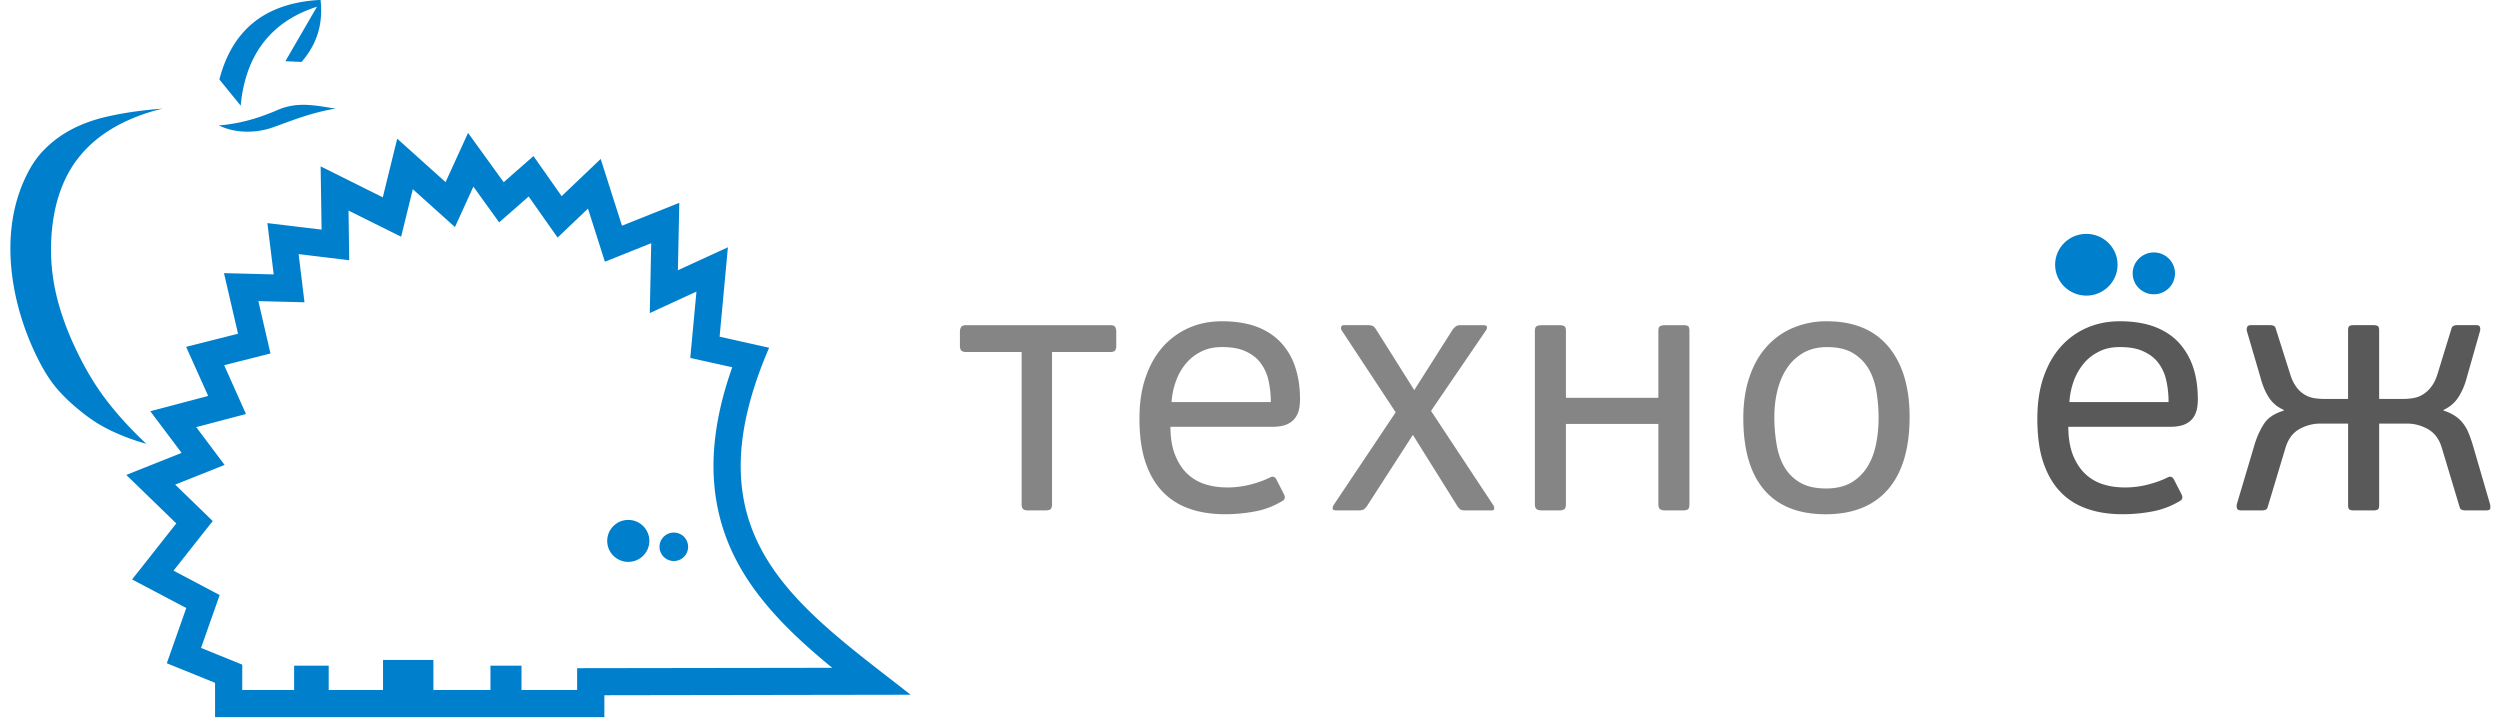
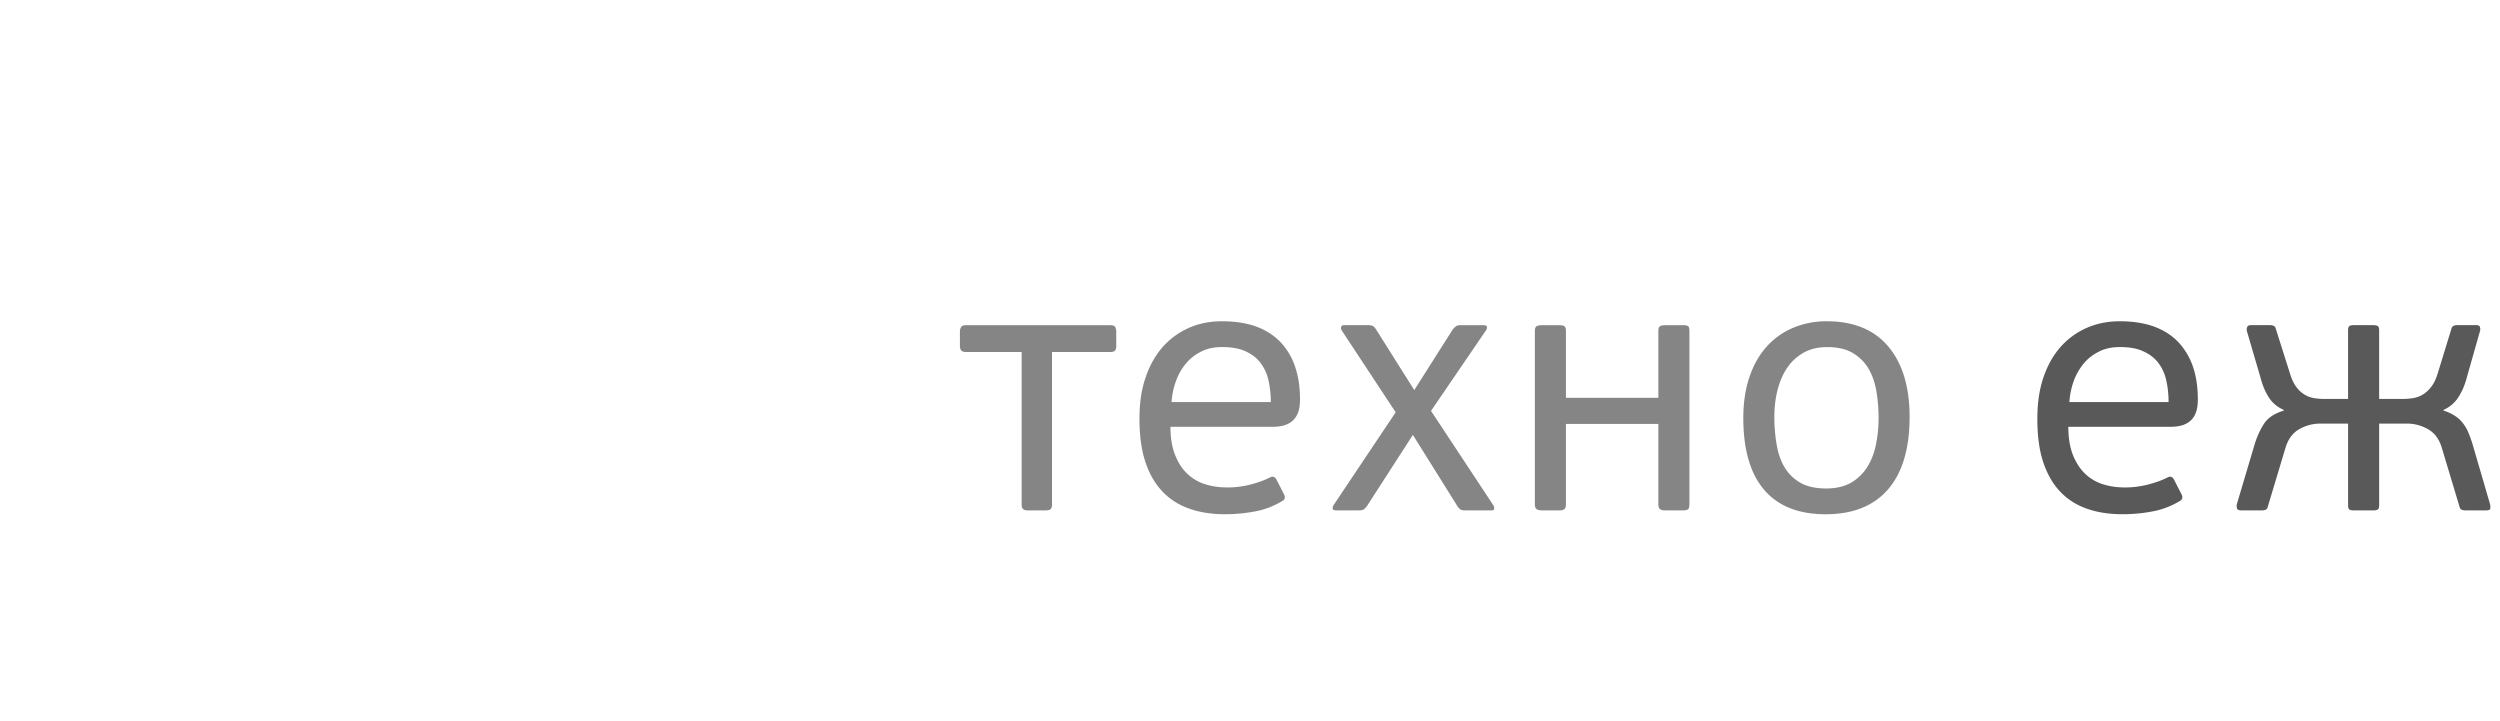
<svg xmlns="http://www.w3.org/2000/svg" width="229" height="66" viewBox="0 0 229 66">
  <g fill="none" fill-rule="evenodd">
-     <path fill="#0080CC" fill-rule="nonzero" d="M9.314 36.07c-1.103-1.548-2.032-3.273-2.824-5.092-.706-1.65-1.27-3.366-1.578-5.192a18.304 18.304 0 0 1-.066-5.459c.234-1.686.73-3.292 1.539-4.694.857-1.471 2.025-2.628 3.323-3.497 2.426-1.64 5.221-2.184 5.221-2.184s-2.62.144-5.201.749c-1.273.298-2.529.749-3.694 1.448a9.95 9.95 0 0 0-2.2 1.79c-.642.695-1.15 1.546-1.567 2.459C-.047 21.415.93 27.66 3.366 32.655c.51 1.043 1.086 2.03 1.792 2.876.637.75 1.352 1.423 2.09 2.023.616.505 1.252.976 1.923 1.364 2.026 1.178 4.234 1.73 4.234 1.73s-2.255-2.018-4.091-4.577zm61.139-4.216l-4.537-1.015.76-8.187-4.581 2.104.129-6.176-5.251 2.096-1.95-6.117-3.576 3.409-2.581-3.671-2.727 2.394-3.265-4.518-2.06 4.509-4.43-3.98-1.32 5.373-5.694-2.837.087 5.795-4.966-.596.58 4.698-4.555-.115 1.287 5.55-4.754 1.201 2.02 4.498-5.302 1.4 2.869 3.815-5.067 2.02 4.579 4.44-4.048 5.133 4.964 2.617-1.785 5.06 4.42 1.792v3.144h35.66v-2.006l28.056-.046c-10.526-8.246-20.423-14.52-12.962-31.784zM52.864 61.205v2H47.77v-2.231h-2.845v2.23H39.7v-2.757h-4.615v2.758H30.11v-2.231h-3.168v2.23H22.19V60.88l-3.774-1.532 1.705-4.842-4.225-2.235 3.59-4.543-3.437-3.337 4.524-1.803-2.597-3.463 4.556-1.2-1.998-4.472 4.242-1.075-1.11-4.796 4.225.108-.537-4.414 4.635.56-.063-4.547 4.818 2.394 1.07-4.354 3.859 3.47 1.691-3.705 2.36 3.275 2.703-2.37 2.65 3.761 2.782-2.65 1.55 4.864 4.244-1.698-.133 6.403 4.275-1.968-.567 6.076 3.846.853c-2.066 5.843-2.638 11.916.382 17.7 1.996 3.827 5.297 6.984 8.775 9.83l-23.367.035zM29.034.617c-.936 1.622-1.954 3.361-2.89 4.989.49.022.984.047 1.476.068 1.557-1.787 1.963-3.701 1.745-5.683-5.26.27-8.13 2.916-9.27 7.285.653.806 1.3 1.606 1.953 2.403.441-4.835 2.966-7.79 6.986-9.062zm-4.02 11.044c1.664-.594 3.554-1.37 5.734-1.711-1.714-.257-3.45-.687-5.305.117-1.797.787-3.554 1.277-5.395 1.42 1.252.63 3.144.82 4.966.174zm32.535 35.964c-1.065 0-1.928.86-1.928 1.923 0 1.06.863 1.92 1.928 1.92 1.068 0 1.931-.86 1.931-1.92a1.925 1.925 0 0 0-1.931-1.923zm4.175 1.158c-.726 0-1.312.584-1.312 1.303 0 .72.587 1.303 1.312 1.303.722 0 1.307-.583 1.307-1.303s-.585-1.303-1.307-1.303z" />
    <path fill="#595959" fill-rule="nonzero" d="M199.608 31.417c-.58-.635-1.323-1.129-2.227-1.477-.899-.338-1.975-.512-3.217-.512-1.086 0-2.082.199-3.002.598a6.9 6.9 0 0 0-2.393 1.73c-.674.758-1.204 1.687-1.582 2.79-.382 1.113-.566 2.38-.566 3.802 0 1.526.165 2.847.527 3.949.358 1.09.87 1.999 1.54 2.71.665.714 1.48 1.238 2.456 1.583.962.345 2.061.513 3.282.513.873 0 1.757-.077 2.669-.243a7.395 7.395 0 0 0 2.533-.943c.286-.138.346-.35.194-.65l-.692-1.353c-.152-.265-.354-.314-.609-.165-.466.235-1.042.446-1.735.629a8.451 8.451 0 0 1-2.13.272c-.717 0-1.391-.09-2.012-.288a4.128 4.128 0 0 1-1.633-.954c-.467-.44-.842-1.018-1.13-1.725-.276-.716-.423-1.578-.423-2.59h9.406c.33 0 .64-.039.933-.11a2.1 2.1 0 0 0 .793-.394 1.78 1.78 0 0 0 .535-.756c.132-.325.196-.746.196-1.26 0-1.064-.133-2.027-.417-2.896a6.32 6.32 0 0 0-1.296-2.26zm-10.05 5.41a6.842 6.842 0 0 1 .388-1.9 5.45 5.45 0 0 1 .903-1.604c.379-.468.853-.837 1.414-1.115.553-.285 1.195-.416 1.92-.416.876 0 1.591.125 2.173.404.583.265 1.045.628 1.385 1.096a4.08 4.08 0 0 1 .7 1.615c.139.613.199 1.254.199 1.92h-9.083zm38.538 9.38l-1.632-5.595a14.08 14.08 0 0 0-.358-.986 3.762 3.762 0 0 0-.497-.854 2.864 2.864 0 0 0-.736-.678 3.856 3.856 0 0 0-1.06-.486l.033-.072a3.093 3.093 0 0 0 1.355-1.174c.337-.53.597-1.137.77-1.826l1.205-4.237a.632.632 0 0 0-.011-.335c-.036-.124-.145-.18-.346-.18h-1.767a.695.695 0 0 0-.304.065c-.098.038-.176.15-.217.324l-1.24 4.042c-.151.499-.343.888-.573 1.194a2.851 2.851 0 0 1-.751.708c-.274.176-.57.285-.886.344a5.92 5.92 0 0 1-.96.082h-2.191v-6.27c0-.224-.041-.353-.13-.408-.087-.054-.221-.08-.394-.08h-1.797c-.196 0-.33.026-.406.08-.075.055-.12.184-.12.407v6.271h-2.185c-.33 0-.647-.03-.967-.082a2.407 2.407 0 0 1-.88-.344 2.582 2.582 0 0 1-.732-.708c-.224-.307-.406-.696-.556-1.194l-1.282-4.042c-.032-.173-.11-.286-.21-.324a.72.72 0 0 0-.306-.064h-1.77c-.197 0-.316.055-.353.179a.574.574 0 0 0-.036.335l1.242 4.237c.175.69.423 1.297.749 1.826.33.52.788.921 1.376 1.174l.03.072c-.85.259-1.447.65-1.797 1.177-.35.524-.63 1.137-.854 1.825l-1.664 5.594a.783.783 0 0 0 .018.354c.032.128.167.194.409.194h1.902c.082 0 .178-.018.29-.052.11-.027.181-.128.227-.299l1.604-5.338c.24-.82.66-1.4 1.27-1.749a3.922 3.922 0 0 1 1.929-.514h2.548v7.462c0 .22.044.362.12.412.076.047.209.079.405.079h1.797a.84.84 0 0 0 .393-.08c.09-.049.131-.19.131-.41V38.8h2.551c.674 0 1.32.174 1.928.514.61.349 1.036.93 1.274 1.749l1.603 5.338c.041.17.12.272.23.3a.973.973 0 0 0 .293.05h1.927c.245 0 .366-.065.376-.193.005-.128.005-.25-.017-.352z" />
    <path fill="#858585" fill-rule="nonzero" d="M117.366 31.417c-.581-.635-1.318-1.129-2.222-1.477-.903-.338-1.977-.512-3.22-.512-1.09 0-2.087.199-3.004.598a6.99 6.99 0 0 0-2.392 1.73c-.671.758-1.208 1.687-1.581 2.79-.391 1.113-.572 2.38-.572 3.802 0 1.526.175 2.847.536 3.949.36 1.09.879 1.999 1.554 2.71.67.714 1.5 1.238 2.463 1.583.972.345 2.069.513 3.282.513.877 0 1.769-.077 2.675-.243a7.309 7.309 0 0 0 2.529-.943c.284-.138.35-.35.193-.65l-.688-1.353c-.15-.265-.346-.314-.618-.165-.46.235-1.04.446-1.737.629a8.408 8.408 0 0 1-2.127.272c-.72 0-1.399-.09-2.022-.288a4.16 4.16 0 0 1-1.644-.954c-.47-.44-.846-1.018-1.13-1.725-.285-.716-.428-1.578-.428-2.59h9.42c.323 0 .636-.039.927-.11a2.05 2.05 0 0 0 .787-.394c.227-.184.407-.434.542-.756.125-.325.192-.746.192-1.26 0-1.064-.135-2.027-.422-2.896a6.083 6.083 0 0 0-1.293-2.26zm-10.05 5.41a6.81 6.81 0 0 1 .395-1.9c.216-.607.517-1.14.9-1.604a4.261 4.261 0 0 1 1.41-1.115c.555-.285 1.203-.416 1.92-.416.876 0 1.605.125 2.185.404.577.265 1.04.628 1.373 1.096.341.466.58 1 .709 1.615.125.613.2 1.254.2 1.92h-9.092zm-5.652-7.041H88.519c-.236 0-.4.052-.475.161a.813.813 0 0 0-.115.458v1.28c0 .174.04.31.115.413.074.093.239.146.475.146h5.063v13.929c0 .239.05.39.139.463.08.081.24.117.454.117h1.6c.221 0 .37-.036.459-.117.088-.074.132-.225.132-.463V32.244h5.299c.26 0 .426-.053.487-.146a.78.78 0 0 0 .097-.413v-1.28a.946.946 0 0 0-.097-.458c-.062-.11-.227-.161-.488-.161zm29.418 7.852l5.072-7.434a.412.412 0 0 0 .047-.263c-.013-.102-.115-.154-.314-.154h-2.126a.692.692 0 0 0-.405.107c-.102.085-.2.175-.283.281l-3.526 5.557-3.501-5.559a1.146 1.146 0 0 0-.242-.28c-.098-.067-.264-.108-.477-.108h-2.191c-.174 0-.272.055-.289.179a.392.392 0 0 0 .057.307l4.94 7.496-5.683 8.494c-.178.329-.104.49.227.49h2.092c.215 0 .377-.035.471-.116.105-.074.193-.178.278-.301l4.19-6.498 4.084 6.534c.062.104.146.191.23.265.08.08.249.117.49.117h2.388c.174 0 .257-.052.257-.162a.57.57 0 0 0-.066-.29l-5.72-8.662zm23.078-7.852h-1.628c-.218 0-.372.035-.474.094-.103.06-.152.216-.152.451v6.107h-8.467v-6.107c0-.236-.048-.391-.143-.451-.102-.06-.257-.094-.467-.094h-1.585c-.218 0-.378.035-.487.094-.109.06-.163.216-.163.451v15.842c0 .239.055.39.163.463.11.081.27.117.487.117h1.585c.21 0 .366-.036.467-.117.095-.074.143-.225.143-.463V38.83h8.467v7.342c0 .239.049.39.152.463.103.081.256.117.474.117h1.628c.236 0 .396-.036.477-.117.075-.074.114-.225.114-.463V30.33c0-.236-.04-.391-.114-.451-.08-.06-.24-.094-.477-.094zm13.158-.358a7.879 7.879 0 0 0-3.03.584 6.765 6.765 0 0 0-2.432 1.707c-.687.753-1.221 1.683-1.596 2.785-.378 1.102-.573 2.356-.573 3.784 0 2.91.641 5.101 1.922 6.596 1.289 1.489 3.157 2.222 5.618 2.222 2.494 0 4.403-.76 5.72-2.285 1.318-1.529 1.972-3.74 1.972-6.63 0-2.737-.647-4.886-1.936-6.432-1.3-1.555-3.18-2.331-5.665-2.331zm4.53 11.244c-.154.777-.415 1.475-.789 2.078a4.31 4.31 0 0 1-1.48 1.453c-.626.36-1.39.541-2.31.541-.912 0-1.677-.158-2.272-.48a3.94 3.94 0 0 1-1.453-1.338c-.372-.576-.628-1.258-.78-2.078a14.51 14.51 0 0 1-.233-2.658c0-.864.094-1.678.29-2.46.197-.769.489-1.453.885-2.036a4.444 4.444 0 0 1 1.504-1.387c.607-.343 1.326-.512 2.158-.512.959 0 1.742.179 2.35.542.613.37 1.092.847 1.443 1.44.346.591.586 1.28.717 2.066.13.786.2 1.609.2 2.445.001.818-.079 1.615-.23 2.384z" />
    <path d="M88.52 18.472h139.576V54.57H88.52z" />
-     <path fill="#0080CC" fill-rule="nonzero" d="M191.112 27.08c1.573 0 2.858-1.27 2.858-2.831 0-1.562-1.285-2.828-2.858-2.828-1.581 0-2.864 1.266-2.864 2.828 0 1.562 1.283 2.83 2.864 2.83zM197.296 26.958c1.07 0 1.934-.855 1.934-1.917 0-1.051-.865-1.919-1.934-1.919-1.074 0-1.945.868-1.945 1.92 0 1.061.87 1.916 1.945 1.916z" />
  </g>
</svg>